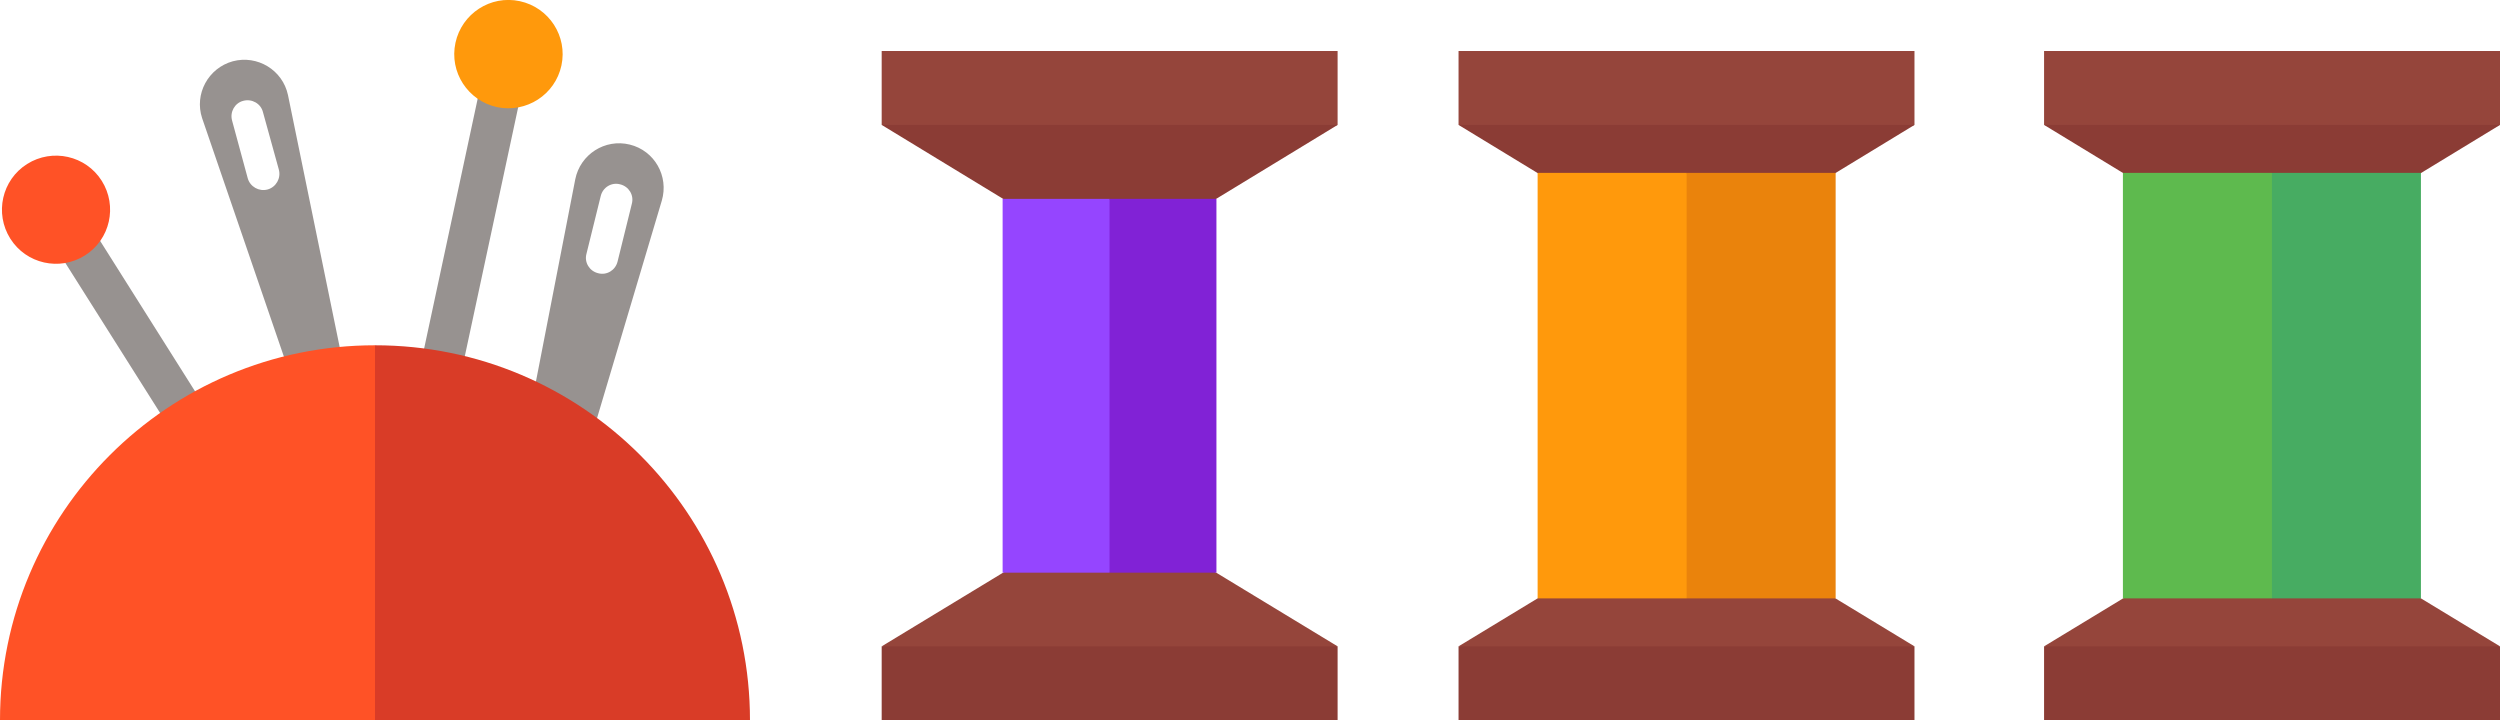
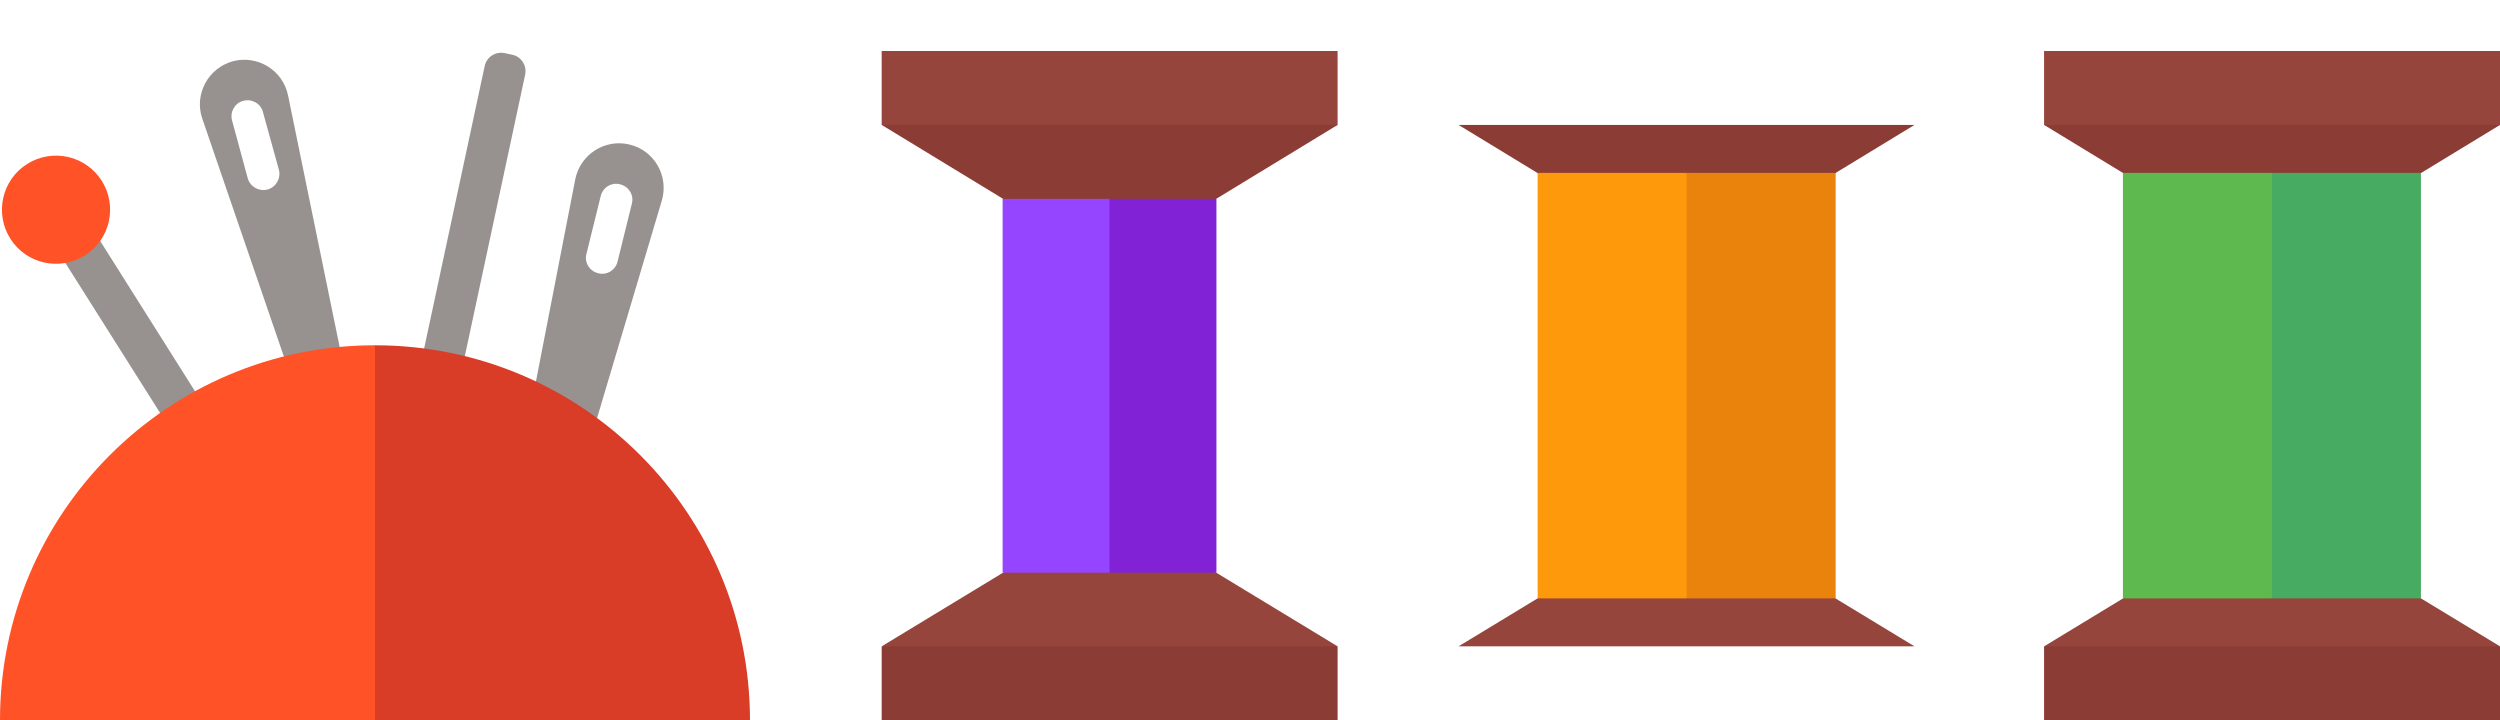
<svg xmlns="http://www.w3.org/2000/svg" version="1.1" id="Layer_1" x="0px" y="0px" viewBox="0 0 106.87 30.79" style="enable-background:new 0 0 106.87 30.79;" xml:space="preserve">
  <g>
-     <polygon style="fill:#8B3C35;" points="81.84,27.63 73.73,25.58 62.35,27.63 62.35,30.79 81.84,30.79  " />
    <polygon style="fill:#95453B;" points="76.65,24.48 67.54,24.48 62.35,27.63 81.84,27.63  " />
-     <polygon style="fill:#95453B;" points="81.84,5.34 73.66,7.39 62.35,5.34 62.35,2.18 81.84,2.18  " />
    <polygon style="fill:#8B3C35;" points="76.65,8.5 67.54,8.5 62.35,5.34 81.84,5.34  " />
    <g>
      <polygon style="fill:#FF990C;" points="65.73,7.39 65.73,25.58 72.1,25.58 76.65,17.48 72.1,7.39   " />
      <rect x="72.1" y="7.39" style="fill:#EA830C;" width="6.37" height="18.19" />
    </g>
  </g>
  <g>
    <polygon style="fill:#8B3C35;" points="106.87,27.63 98.76,25.58 87.38,27.63 87.38,30.79 106.87,30.79  " />
    <polygon style="fill:#95453B;" points="101.68,24.48 92.57,24.48 87.38,27.63 106.87,27.63  " />
    <polygon style="fill:#95453B;" points="106.87,5.34 98.69,7.39 87.38,5.34 87.38,2.18 106.87,2.18  " />
    <polygon style="fill:#8B3C35;" points="101.68,8.5 92.57,8.5 87.38,5.34 106.87,5.34  " />
    <g>
      <polygon style="fill:#5EBA4E;" points="90.75,7.39 90.75,25.58 97.12,25.58 101.68,17.48 97.12,7.39   " />
      <rect x="97.12" y="7.39" style="fill:#47AC62;" width="6.37" height="18.19" />
    </g>
  </g>
  <g>
    <polygon style="fill:#8B3C35;" points="57.18,27.63 49.07,25.58 37.69,27.63 37.69,30.79 57.18,30.79  " />
    <polygon style="fill:#95453B;" points="51.99,24.48 47.43,22.35 42.88,24.48 37.69,27.63 57.18,27.63  " />
    <polygon style="fill:#95453B;" points="57.18,5.34 49,7.39 37.69,5.34 37.69,2.18 57.18,2.18  " />
    <polygon style="fill:#8B3C35;" points="51.99,8.5 46.78,10.79 42.88,8.5 37.69,5.34 57.18,5.34  " />
    <g>
      <polygon style="fill:#9545FF;" points="42.86,8.5 42.86,24.48 47.43,24.48 50.7,17.36 47.43,8.5   " />
      <rect x="47.43" y="8.5" style="fill:#8122D6;" width="4.57" height="15.98" />
    </g>
  </g>
  <g>
    <path style="fill:#979290;" d="M18.59,17.78l-0.33-0.07c-0.38-0.08-0.63-0.46-0.55-0.85l3.01-14.04c0.08-0.38,0.46-0.63,0.85-0.55   l0.33,0.07c0.38,0.08,0.63,0.46,0.55,0.85l-3.01,14.04C19.35,17.62,18.97,17.86,18.59,17.78z" />
-     <path style="fill:#FF990C;" d="M24,2.8c0.27-1.25-0.53-2.48-1.78-2.75c-1.25-0.27-2.48,0.53-2.75,1.78   C19.2,3.08,20,4.31,21.25,4.58C22.5,4.84,23.73,4.05,24,2.8z" />
    <path style="fill:#979290;" d="M10.99,22.26l-0.28,0.18c-0.33,0.21-0.77,0.11-0.98-0.22L2.06,10.08C1.85,9.75,1.95,9.31,2.29,9.1   l0.28-0.18C2.9,8.71,3.34,8.81,3.55,9.14l7.66,12.14C11.42,21.61,11.32,22.05,10.99,22.26z" />
    <path style="fill:#FF5226;" d="M4.35,7.73c-0.68-1.08-2.11-1.4-3.19-0.72s-1.4,2.11-0.72,3.19s2.11,1.4,3.19,0.72   S5.03,8.81,4.35,7.73z" />
    <path style="fill:#979290;" d="M9.95,2.62c-1.05,0.29-1.65,1.4-1.31,2.43l4.54,13.24l1.94-0.53L12.31,4.06   C12.08,2.99,11,2.34,9.95,2.62z M11.92,7.25c0.1,0.37-0.12,0.75-0.48,0.85c-0.37,0.1-0.75-0.12-0.85-0.48L9.92,5.15   c-0.1-0.37,0.12-0.75,0.48-0.84c0.37-0.1,0.75,0.12,0.84,0.48L11.92,7.25z" />
    <path style="fill:#979290;" d="M26.92,6.18c-1.06-0.26-2.12,0.42-2.33,1.49L21.92,21.4l2.38,0.58l3.99-13.4   C28.6,7.53,27.98,6.44,26.92,6.18z M26.4,11.18c-0.09,0.37-0.46,0.6-0.83,0.5c-0.37-0.09-0.6-0.46-0.5-0.83l0.61-2.47   c0.09-0.37,0.46-0.6,0.83-0.5c0.37,0.09,0.6,0.46,0.5,0.83L26.4,11.18z" />
    <g>
      <path style="fill:#FF5226;" d="M0,30.79h16.03l3.09-6.37l-3.09-9.66C7.18,14.76,0,21.94,0,30.79z" />
      <path style="fill:#D93C27;" d="M16.03,14.76v16.03h16.03C32.06,21.94,24.89,14.76,16.03,14.76z" />
    </g>
  </g>
</svg>